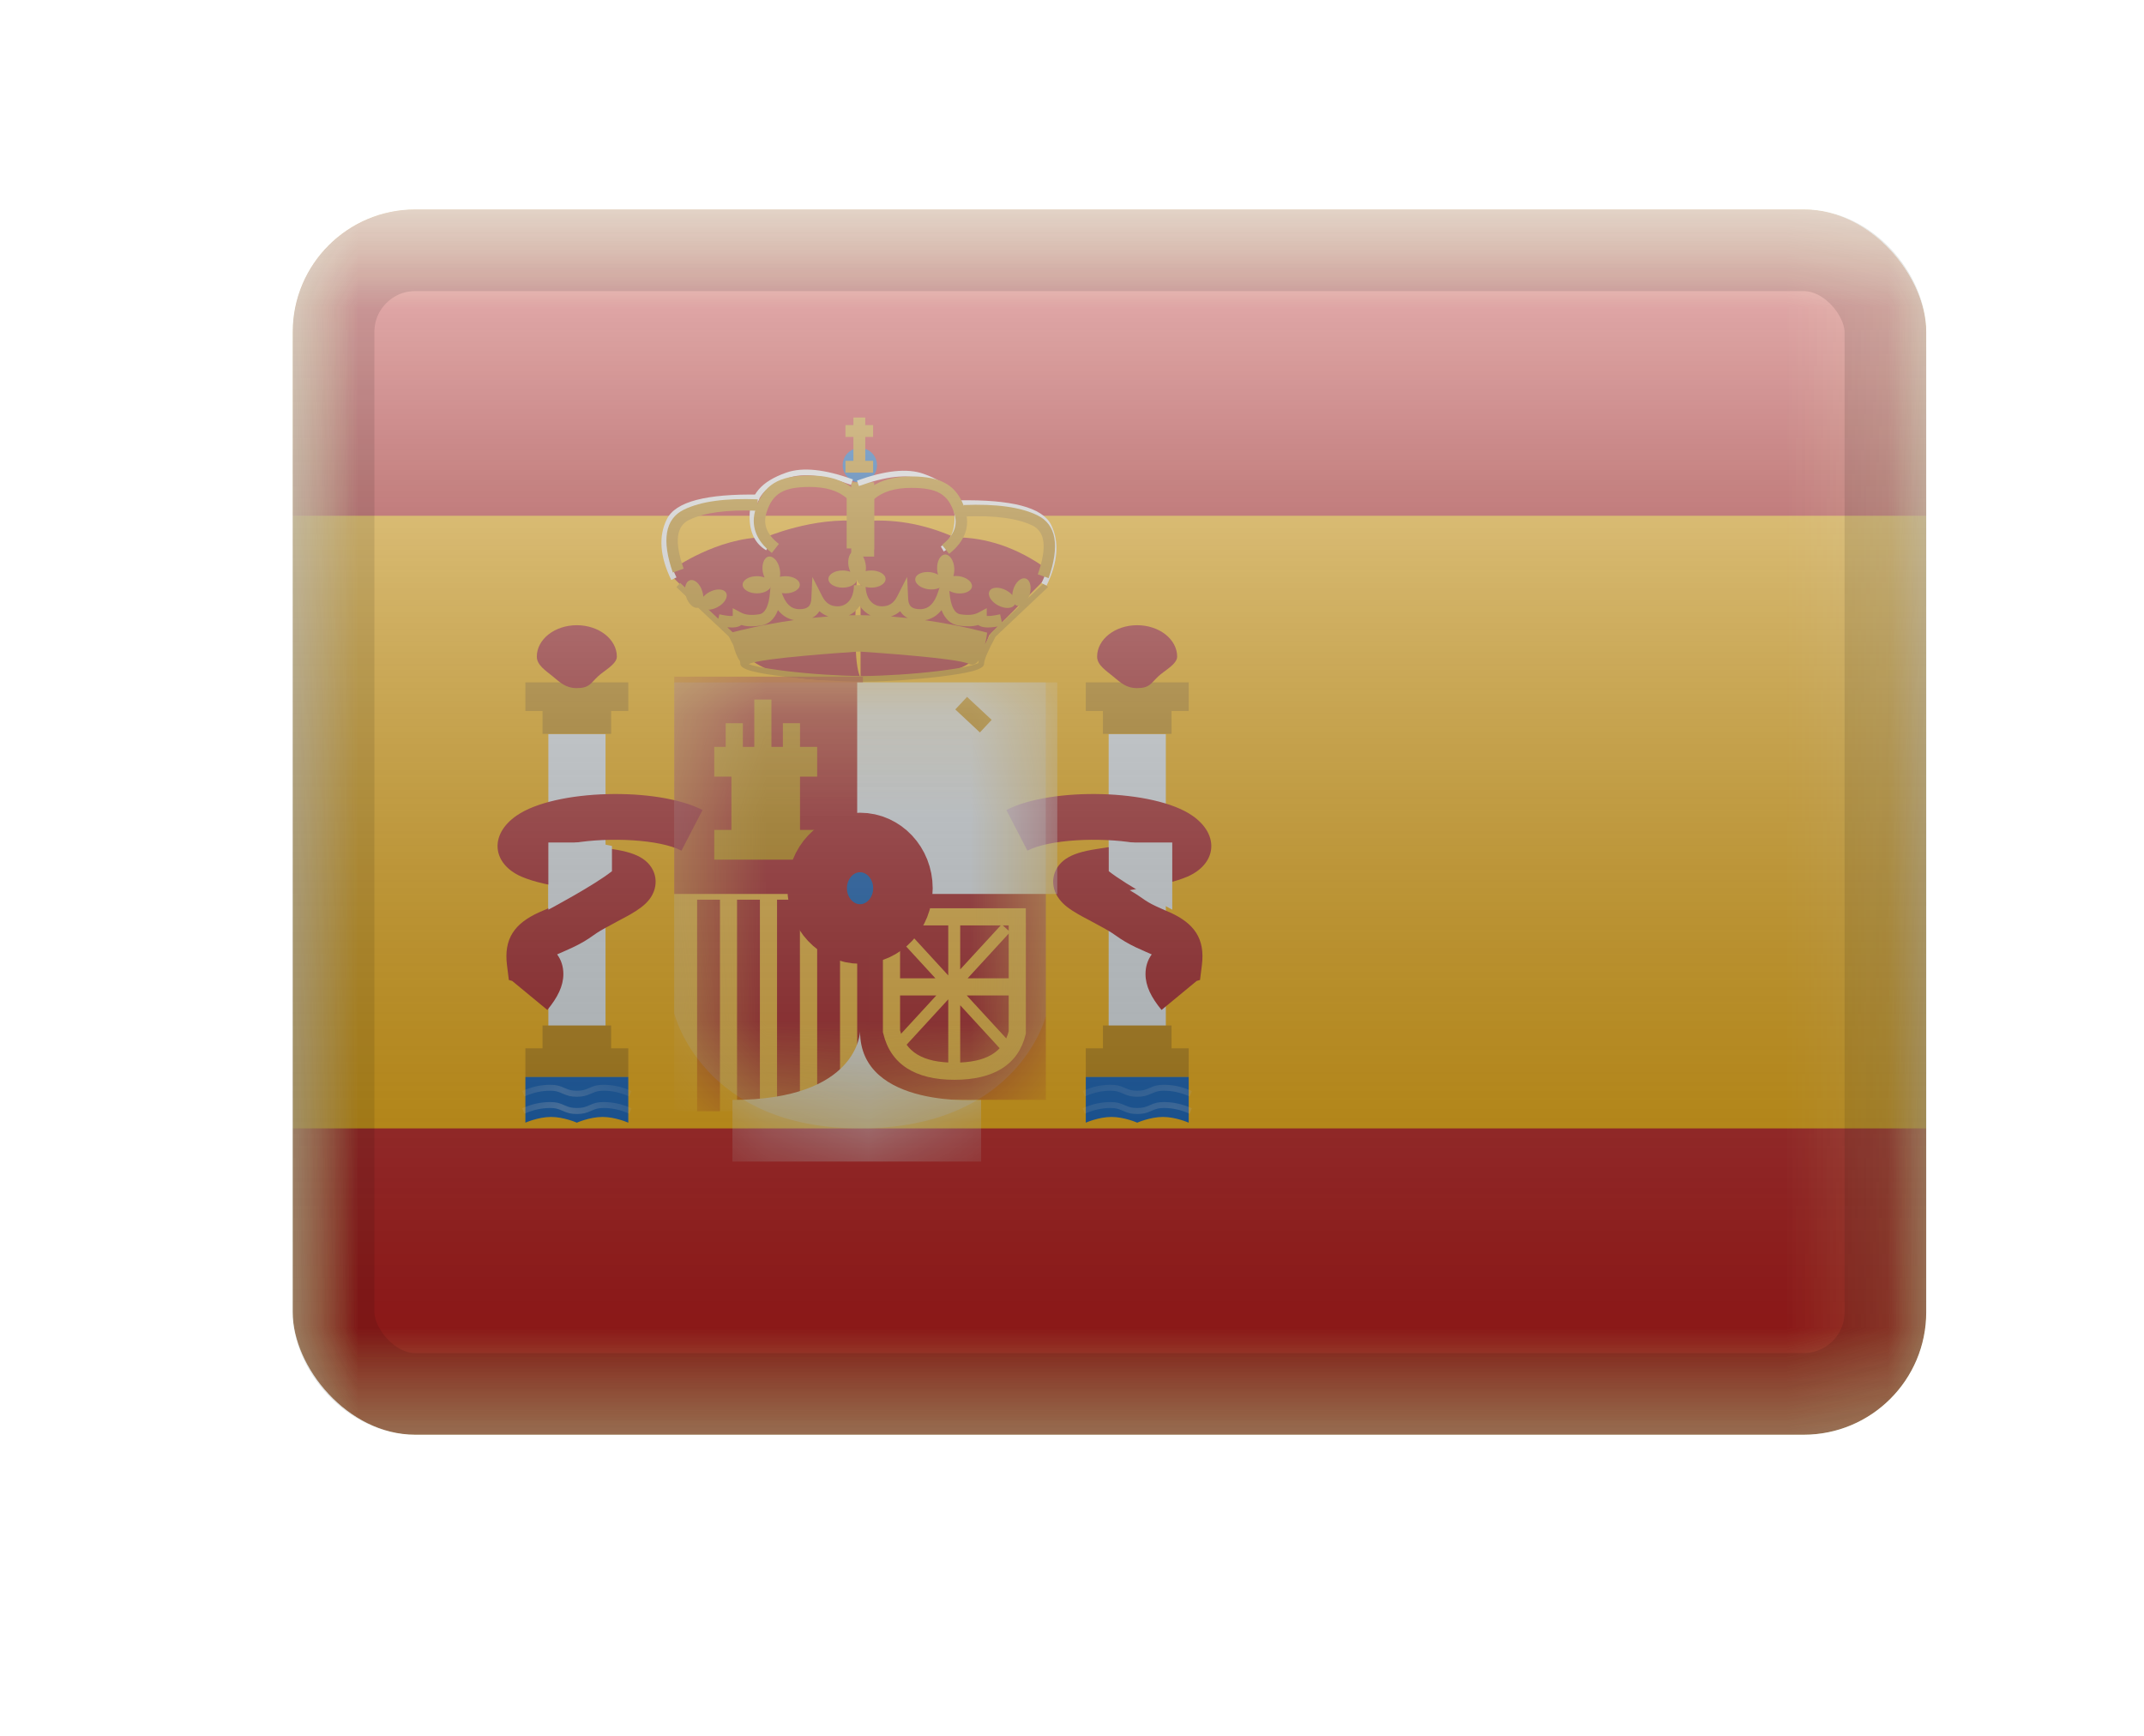
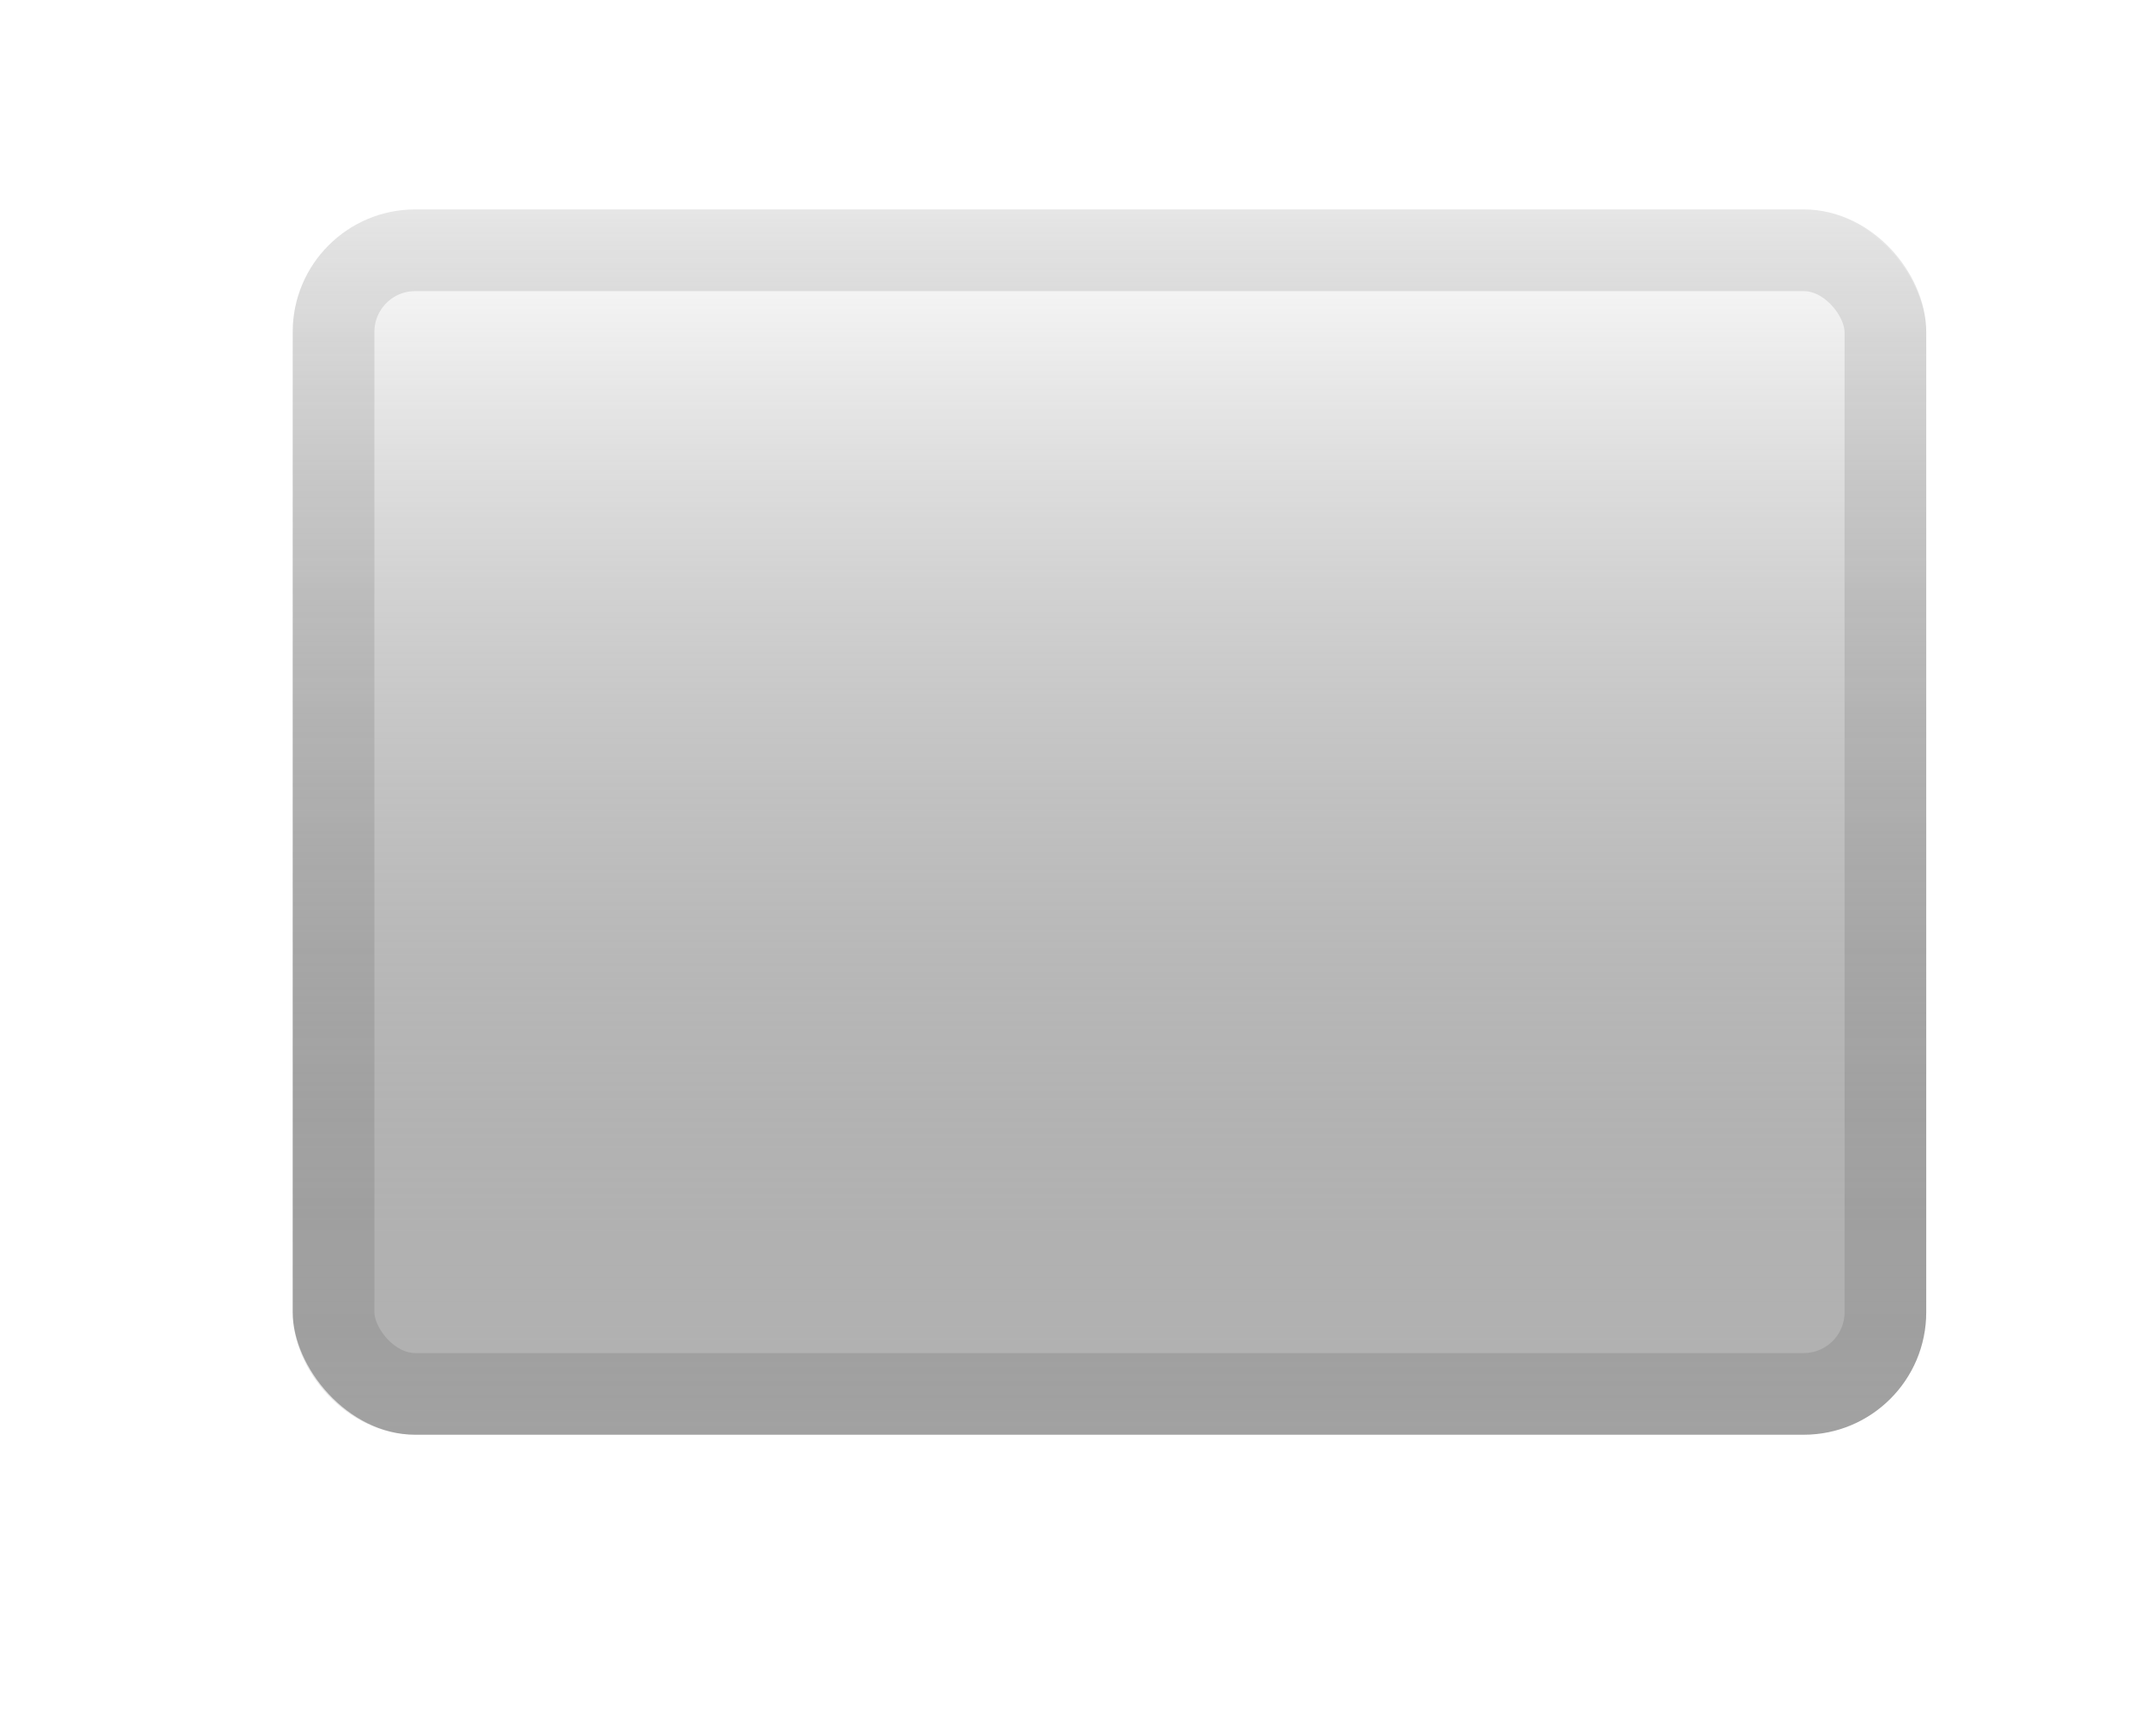
<svg xmlns="http://www.w3.org/2000/svg" width="21" height="17" viewBox="0 0 21 17" fill="none">
  <g filter="url(#filter0_d_11044_13543)">
    <g clip-path="url(#clip0_11044_13543)">
      <mask id="mask0_11044_13543" style="mask-type:luminance" maskUnits="userSpaceOnUse" x="2" y="1" width="17" height="13">
-         <rect x="2.867" y="1.551" width="16" height="12" fill="white" />
-       </mask>
+         </mask>
      <g mask="url(#mask0_11044_13543)">
        <path fill-rule="evenodd" clip-rule="evenodd" d="M2.867 1.551V13.551H18.867V1.551H2.867Z" fill="#FFB400" />
        <mask id="mask1_11044_13543" style="mask-type:luminance" maskUnits="userSpaceOnUse" x="2" y="1" width="17" height="13">
-           <path fill-rule="evenodd" clip-rule="evenodd" d="M2.867 1.551V13.551H18.867V1.551H2.867Z" fill="white" />
+           <path fill-rule="evenodd" clip-rule="evenodd" d="M2.867 1.551V13.551V1.551H2.867Z" fill="white" />
        </mask>
        <g mask="url(#mask1_11044_13543)">
          <path fill-rule="evenodd" clip-rule="evenodd" d="M2.867 1.551V4.551H18.867V1.551H2.867Z" fill="#C51918" />
          <path fill-rule="evenodd" clip-rule="evenodd" d="M2.867 10.551V13.551H18.867V10.551H2.867Z" fill="#C51918" />
          <rect x="5.371" y="6.688" width="0.56" height="2.912" fill="#F1F9FF" />
          <path fill-rule="evenodd" clip-rule="evenodd" d="M6.154 6.183H5.146V6.463H5.314V6.687H5.986V6.463H6.154V6.183Z" fill="#C88A02" />
          <path fill-rule="evenodd" clip-rule="evenodd" d="M5.986 9.767H6.154V10.047H5.146V9.767H5.314V9.543H5.986V9.767Z" fill="#C88A02" />
          <path fill-rule="evenodd" clip-rule="evenodd" d="M5.65 6.239C5.772 6.239 5.784 6.193 5.856 6.125C5.912 6.071 6.042 6.005 6.042 5.931C6.042 5.761 5.866 5.623 5.65 5.623C5.433 5.623 5.258 5.761 5.258 5.931C5.258 6.014 5.347 6.069 5.415 6.125C5.486 6.183 5.539 6.239 5.65 6.239Z" fill="#AD1619" />
          <path fill-rule="evenodd" clip-rule="evenodd" d="M5.146 10.047H6.154V10.495C6.154 10.495 6.028 10.439 5.902 10.439C5.776 10.439 5.65 10.495 5.65 10.495C5.65 10.495 5.524 10.439 5.398 10.439C5.272 10.439 5.146 10.495 5.146 10.495V10.047Z" fill="#005BBF" />
          <mask id="mask2_11044_13543" style="mask-type:luminance" maskUnits="userSpaceOnUse" x="5" y="10" width="2" height="1">
            <path fill-rule="evenodd" clip-rule="evenodd" d="M5.146 10.047H6.154V10.495C6.154 10.495 6.028 10.439 5.902 10.439C5.776 10.439 5.65 10.495 5.65 10.495C5.65 10.495 5.524 10.439 5.398 10.439C5.272 10.439 5.146 10.495 5.146 10.495V10.047Z" fill="white" />
          </mask>
          <g mask="url(#mask2_11044_13543)">
-             <path d="M5.137 10.407L5.115 10.354C5.206 10.313 5.297 10.293 5.388 10.293C5.447 10.293 5.478 10.301 5.53 10.325C5.576 10.345 5.6 10.351 5.651 10.351C5.701 10.351 5.725 10.345 5.771 10.325C5.823 10.301 5.854 10.293 5.913 10.293C6.004 10.293 6.095 10.313 6.186 10.354L6.164 10.407C6.08 10.37 5.996 10.351 5.913 10.351C5.862 10.351 5.839 10.358 5.793 10.378C5.74 10.401 5.709 10.41 5.651 10.41C5.592 10.41 5.561 10.401 5.508 10.378C5.462 10.358 5.439 10.351 5.388 10.351C5.305 10.351 5.221 10.37 5.137 10.407Z" fill="white" />
            <path d="M5.137 10.238L5.115 10.185C5.206 10.144 5.297 10.124 5.388 10.124C5.447 10.124 5.478 10.132 5.53 10.155C5.576 10.176 5.6 10.182 5.651 10.182C5.701 10.182 5.725 10.176 5.771 10.155C5.823 10.132 5.854 10.124 5.913 10.124C6.004 10.124 6.095 10.144 6.186 10.185L6.164 10.238C6.08 10.201 5.996 10.182 5.913 10.182C5.862 10.182 5.839 10.189 5.793 10.209C5.74 10.232 5.709 10.241 5.651 10.241C5.592 10.241 5.561 10.232 5.508 10.209C5.462 10.189 5.439 10.182 5.388 10.182C5.305 10.182 5.221 10.201 5.137 10.238Z" fill="white" />
          </g>
          <rect x="10.859" y="6.688" width="0.56" height="2.912" fill="#F1F9FF" />
          <path fill-rule="evenodd" clip-rule="evenodd" d="M11.643 6.183H10.635V6.463H10.803V6.687H11.475V6.463H11.643V6.183Z" fill="#C88A02" />
          <path fill-rule="evenodd" clip-rule="evenodd" d="M11.475 9.767H11.643V10.047H10.635V9.767H10.803V9.543H11.475V9.767Z" fill="#C88A02" />
          <path fill-rule="evenodd" clip-rule="evenodd" d="M11.138 6.239C11.26 6.239 11.272 6.193 11.344 6.125C11.4 6.071 11.53 6.005 11.53 5.931C11.53 5.761 11.355 5.623 11.138 5.623C10.922 5.623 10.746 5.761 10.746 5.931C10.746 6.014 10.836 6.069 10.903 6.125C10.975 6.183 11.027 6.239 11.138 6.239Z" fill="#AD1619" />
          <path fill-rule="evenodd" clip-rule="evenodd" d="M10.635 10.047H11.643V10.495C11.643 10.495 11.517 10.439 11.391 10.439C11.265 10.439 11.139 10.495 11.139 10.495C11.139 10.495 11.013 10.439 10.887 10.439C10.761 10.439 10.635 10.495 10.635 10.495V10.047Z" fill="#005BBF" />
          <mask id="mask3_11044_13543" style="mask-type:luminance" maskUnits="userSpaceOnUse" x="10" y="10" width="2" height="1">
            <path fill-rule="evenodd" clip-rule="evenodd" d="M10.635 10.047H11.643V10.495C11.643 10.495 11.517 10.439 11.391 10.439C11.265 10.439 11.139 10.495 11.139 10.495C11.139 10.495 11.013 10.439 10.887 10.439C10.761 10.439 10.635 10.495 10.635 10.495V10.047Z" fill="white" />
          </mask>
          <g mask="url(#mask3_11044_13543)">
            <path d="M10.626 10.407L10.604 10.354C10.694 10.313 10.785 10.293 10.877 10.293C10.936 10.293 10.966 10.301 11.019 10.325C11.065 10.345 11.088 10.351 11.139 10.351C11.189 10.351 11.213 10.345 11.259 10.325C11.311 10.301 11.342 10.293 11.401 10.293C11.492 10.293 11.583 10.313 11.674 10.354L11.652 10.407C11.568 10.37 11.485 10.351 11.401 10.351C11.351 10.351 11.327 10.358 11.281 10.378C11.229 10.401 11.198 10.41 11.139 10.41C11.08 10.41 11.049 10.401 10.997 10.378C10.951 10.358 10.927 10.351 10.877 10.351C10.793 10.351 10.71 10.37 10.626 10.407Z" fill="white" />
            <path d="M10.626 10.238L10.604 10.185C10.694 10.144 10.785 10.124 10.877 10.124C10.936 10.124 10.966 10.132 11.019 10.155C11.065 10.176 11.088 10.182 11.139 10.182C11.189 10.182 11.213 10.176 11.259 10.155C11.311 10.132 11.342 10.124 11.401 10.124C11.492 10.124 11.583 10.144 11.674 10.185L11.652 10.238C11.568 10.201 11.485 10.182 11.401 10.182C11.351 10.182 11.327 10.189 11.281 10.209C11.229 10.232 11.198 10.241 11.139 10.241C11.08 10.241 11.049 10.232 10.997 10.209C10.951 10.189 10.927 10.182 10.877 10.182C10.793 10.182 10.71 10.201 10.626 10.238Z" fill="white" />
          </g>
          <path fill-rule="evenodd" clip-rule="evenodd" d="M5.361 9.391C5.462 9.268 5.518 9.157 5.518 9.039C5.518 8.964 5.496 8.9 5.457 8.847L5.463 8.844C5.463 8.844 5.574 8.796 5.613 8.777C5.685 8.743 5.749 8.706 5.811 8.661C5.85 8.632 5.903 8.601 5.984 8.558L6.08 8.506C6.119 8.486 6.149 8.469 6.176 8.454C6.26 8.405 6.316 8.364 6.359 8.31C6.46 8.181 6.439 8.007 6.297 7.911C6.228 7.864 6.134 7.836 5.996 7.815L5.8 7.784C5.734 7.774 5.675 7.764 5.623 7.755C5.967 7.698 6.459 7.719 6.675 7.831L6.881 7.433C6.44 7.205 5.436 7.228 5.061 7.487C4.786 7.676 4.823 7.963 5.109 8.086C5.228 8.137 5.384 8.172 5.673 8.218C5.624 8.246 5.584 8.272 5.547 8.299C5.509 8.326 5.469 8.35 5.419 8.373C5.396 8.385 5.326 8.415 5.294 8.429L5.294 8.429L5.294 8.429L5.278 8.436C5.045 8.542 4.932 8.689 4.966 8.954L4.984 9.097L5.017 9.107L5.361 9.391ZM5.072 9.02L5.072 9.022L5.072 9.021L5.072 9.02ZM11.22 9.039C11.22 9.157 11.276 9.268 11.377 9.391L11.721 9.107L11.754 9.097L11.772 8.954C11.806 8.689 11.693 8.542 11.46 8.436L11.443 8.429C11.412 8.415 11.342 8.385 11.318 8.373C11.269 8.35 11.228 8.326 11.191 8.299C11.153 8.272 11.113 8.246 11.065 8.218C11.353 8.172 11.509 8.137 11.629 8.086C11.915 7.963 11.952 7.676 11.677 7.487C11.302 7.228 10.298 7.205 9.857 7.433L10.063 7.831C10.279 7.719 10.77 7.698 11.115 7.755C11.062 7.765 11.004 7.774 10.938 7.784L10.741 7.815C10.604 7.836 10.51 7.864 10.44 7.911C10.298 8.007 10.277 8.182 10.379 8.31C10.421 8.364 10.477 8.405 10.562 8.454C10.589 8.469 10.618 8.486 10.658 8.506L10.754 8.558C10.835 8.601 10.887 8.632 10.927 8.661C10.989 8.706 11.053 8.743 11.124 8.777C11.163 8.796 11.275 8.844 11.274 8.844L11.281 8.847C11.242 8.9 11.22 8.964 11.22 9.039Z" fill="#AD1619" />
          <path d="M5.829 7.751L5.994 7.785V8.032C5.818 8.172 5.371 8.409 5.371 8.409V7.751H5.829Z" fill="#F1F9FF" />
          <path d="M11.025 7.751L10.86 7.785V8.032C11.036 8.172 11.482 8.409 11.482 8.409V7.751H11.025Z" fill="#F1F9FF" />
          <path fill-rule="evenodd" clip-rule="evenodd" d="M10.254 5.154V5.072C9.966 4.865 9.664 4.762 9.349 4.762C9.047 4.628 8.741 4.576 8.431 4.606C8.431 4.605 8.431 4.604 8.431 4.604C7.966 4.559 7.497 4.762 7.497 4.762C7.024 4.762 6.592 5.072 6.592 5.072V5.154L7.157 5.721C7.157 5.721 7.316 6.267 8.429 6.139V6.14C8.429 6.14 9.166 6.12 9.218 6.103C9.239 6.096 9.26 6.09 9.282 6.083C9.426 6.041 9.591 5.993 9.689 5.721L10.254 5.154ZM8.429 4.631C8.413 4.82 8.321 5.958 8.429 6.135V4.631Z" fill="#AD1619" />
          <path fill-rule="evenodd" clip-rule="evenodd" d="M7.022 5.626L7.022 5.624L6.625 5.25L6.663 5.209L7.036 5.56L7.046 5.516C7.107 5.53 7.151 5.535 7.177 5.532V5.456L7.26 5.5C7.301 5.522 7.359 5.528 7.436 5.516C7.492 5.507 7.53 5.441 7.542 5.302L7.567 5.021L7.652 5.29C7.69 5.412 7.748 5.466 7.83 5.466C7.911 5.466 7.944 5.436 7.947 5.362L7.957 5.15L8.053 5.339C8.088 5.407 8.135 5.438 8.203 5.438C8.3 5.438 8.364 5.358 8.364 5.231H8.366H8.476H8.478C8.478 5.358 8.543 5.438 8.639 5.438C8.707 5.438 8.755 5.407 8.789 5.339L8.885 5.15L8.895 5.362C8.898 5.436 8.931 5.466 9.012 5.466C9.094 5.466 9.153 5.412 9.191 5.29L9.275 5.021L9.3 5.302C9.312 5.441 9.35 5.507 9.407 5.516C9.483 5.528 9.541 5.522 9.582 5.5L9.665 5.456V5.532C9.691 5.535 9.735 5.53 9.796 5.516L9.814 5.598L10.227 5.209L10.265 5.25L9.752 5.734C9.677 5.872 9.639 5.963 9.639 6C9.639 6.058 9.489 6.092 9.196 6.128C8.966 6.155 8.695 6.174 8.473 6.176V6.177L8.445 6.177L8.417 6.177V6.176C8.195 6.174 7.924 6.155 7.695 6.128C7.402 6.092 7.251 6.058 7.251 6C7.251 5.993 7.25 5.984 7.247 5.973C7.218 5.936 7.197 5.874 7.183 5.819C7.17 5.793 7.155 5.764 7.139 5.734L7.025 5.626L7.022 5.626ZM9.775 5.635C9.683 5.651 9.617 5.649 9.582 5.621C9.527 5.637 9.462 5.638 9.389 5.626C9.31 5.614 9.255 5.561 9.222 5.475C9.179 5.529 9.125 5.563 9.06 5.574C9.418 5.625 9.669 5.696 9.669 5.696C9.669 5.696 9.663 5.749 9.648 5.812C9.664 5.779 9.683 5.743 9.705 5.703L9.71 5.696L9.775 5.635ZM8.891 5.553C8.859 5.537 8.835 5.515 8.817 5.486C8.79 5.51 8.759 5.527 8.726 5.537C8.782 5.542 8.837 5.547 8.891 5.553ZM8.528 5.527C8.484 5.506 8.448 5.474 8.421 5.433C8.394 5.474 8.358 5.506 8.315 5.526C8.341 5.525 8.366 5.525 8.392 5.525V5.524L8.415 5.524L8.437 5.524V5.525C8.468 5.525 8.498 5.526 8.528 5.527ZM7.176 5.692L7.124 5.643C7.187 5.649 7.233 5.643 7.261 5.621C7.315 5.637 7.38 5.638 7.454 5.626C7.532 5.614 7.587 5.561 7.62 5.475C7.662 5.528 7.714 5.561 7.777 5.573C7.468 5.617 7.237 5.676 7.176 5.692ZM8.114 5.537C8.06 5.541 8.007 5.546 7.955 5.551C7.985 5.536 8.008 5.514 8.026 5.486C8.052 5.509 8.081 5.526 8.114 5.537ZM9.492 6.002C9.531 6.02 9.562 6.002 9.587 5.966C9.585 5.976 9.584 5.985 9.583 5.993C9.58 5.995 9.575 5.998 9.568 6C9.55 6.008 9.522 6.016 9.485 6.025C9.413 6.041 9.31 6.057 9.189 6.072C8.952 6.101 8.669 6.119 8.445 6.121C8.221 6.119 7.939 6.101 7.701 6.072C7.58 6.057 7.477 6.041 7.405 6.025C7.375 6.018 7.35 6.011 7.332 6.004L7.338 6.002C7.46 5.944 8.269 5.891 8.415 5.881C8.56 5.891 9.369 5.944 9.492 6.002ZM9.646 5.991L9.645 5.992L9.646 5.992L9.646 5.991Z" fill="#C88A02" />
          <path fill-rule="evenodd" clip-rule="evenodd" d="M8.422 4.224C8.515 4.224 8.59 4.148 8.59 4.056C8.59 3.963 8.515 3.888 8.422 3.888C8.329 3.888 8.254 3.963 8.254 4.056C8.254 4.148 8.329 4.224 8.422 4.224Z" fill="#005BBF" />
-           <path fill-rule="evenodd" clip-rule="evenodd" d="M8.312 5.049C8.316 5.067 8.322 5.085 8.329 5.1C8.307 5.092 8.281 5.087 8.254 5.087C8.176 5.087 8.114 5.124 8.114 5.171C8.114 5.217 8.176 5.255 8.254 5.255C8.331 5.255 8.394 5.217 8.394 5.171C8.394 5.217 8.456 5.255 8.534 5.255C8.611 5.255 8.674 5.217 8.674 5.171C8.674 5.124 8.611 5.087 8.534 5.087C8.514 5.087 8.496 5.089 8.479 5.093C8.483 5.07 8.483 5.044 8.477 5.017C8.463 4.941 8.414 4.887 8.368 4.895C8.323 4.904 8.298 4.973 8.312 5.049ZM8.394 5.171L8.394 5.168L8.394 5.168L8.394 5.171ZM7.489 5.156C7.482 5.141 7.476 5.123 7.472 5.105C7.458 5.029 7.483 4.96 7.528 4.951C7.574 4.943 7.623 4.997 7.637 5.073C7.643 5.1 7.643 5.126 7.639 5.149C7.656 5.145 7.674 5.143 7.694 5.143C7.771 5.143 7.834 5.18 7.834 5.227C7.834 5.273 7.771 5.311 7.694 5.311C7.616 5.311 7.554 5.273 7.554 5.227L7.554 5.224L7.554 5.224L7.554 5.227C7.554 5.273 7.491 5.311 7.414 5.311C7.336 5.311 7.274 5.273 7.274 5.227C7.274 5.18 7.336 5.143 7.414 5.143C7.441 5.143 7.467 5.148 7.489 5.156ZM9.243 5.207C9.236 5.253 9.169 5.281 9.092 5.271C9.016 5.26 8.959 5.214 8.965 5.168C8.972 5.122 9.039 5.094 9.116 5.104C9.143 5.108 9.168 5.117 9.188 5.128C9.183 5.112 9.18 5.094 9.179 5.075C9.175 4.998 9.209 4.933 9.256 4.931C9.302 4.928 9.343 4.989 9.347 5.066C9.348 5.094 9.345 5.12 9.338 5.142C9.355 5.14 9.374 5.141 9.393 5.143C9.47 5.154 9.526 5.2 9.52 5.246C9.513 5.292 9.446 5.32 9.37 5.31C9.293 5.299 9.236 5.253 9.243 5.207V5.207ZM9.243 5.207L9.243 5.205L9.243 5.204L9.243 5.207ZM9.776 5.429C9.844 5.465 9.917 5.462 9.939 5.421L9.94 5.418C9.947 5.426 9.955 5.431 9.964 5.433C10.008 5.447 10.062 5.398 10.085 5.324C10.108 5.25 10.09 5.179 10.046 5.166C10.001 5.152 9.947 5.201 9.924 5.275C9.919 5.293 9.916 5.311 9.915 5.328C9.9 5.31 9.879 5.294 9.855 5.281C9.786 5.245 9.713 5.248 9.692 5.289C9.67 5.33 9.708 5.393 9.776 5.429ZM7.028 5.446C6.96 5.483 6.887 5.479 6.865 5.438C6.865 5.437 6.864 5.436 6.864 5.436C6.857 5.443 6.849 5.448 6.84 5.451C6.796 5.464 6.741 5.415 6.719 5.341C6.696 5.267 6.714 5.196 6.758 5.183C6.803 5.169 6.857 5.218 6.879 5.292C6.885 5.31 6.888 5.328 6.889 5.345C6.904 5.327 6.925 5.311 6.949 5.298C7.017 5.262 7.09 5.265 7.112 5.306C7.134 5.347 7.096 5.41 7.028 5.446Z" fill="#C88A02" />
          <path fill-rule="evenodd" clip-rule="evenodd" d="M8.359 3.589H8.475V3.663H8.552V3.779H8.475V4.013H8.552V4.129H8.281V4.013H8.359V3.779H8.281V3.663H8.359V3.589Z" fill="#C88A02" />
          <rect x="8.338" y="4.223" width="0.224" height="0.728" fill="#C88A02" />
          <path d="M7.436 4.344L7.435 4.4C6.939 4.392 6.654 4.464 6.582 4.609C6.507 4.758 6.521 4.939 6.626 5.155L6.575 5.18C6.463 4.95 6.448 4.75 6.532 4.584C6.617 4.412 6.919 4.335 7.436 4.344Z" fill="white" />
          <path d="M7.533 4.841L7.504 4.889C7.396 4.824 7.342 4.714 7.342 4.562C7.342 4.344 7.454 4.216 7.703 4.128C7.862 4.073 8.078 4.095 8.354 4.195L8.335 4.248C8.07 4.152 7.866 4.13 7.721 4.181C7.493 4.262 7.398 4.37 7.398 4.562C7.398 4.696 7.443 4.787 7.533 4.841Z" fill="white" />
          <path d="M6.696 5.069L6.59 5.107C6.481 4.794 6.512 4.582 6.699 4.491C6.865 4.41 7.105 4.378 7.422 4.39L7.418 4.502C7.117 4.49 6.894 4.521 6.749 4.592C6.625 4.652 6.603 4.804 6.696 5.069Z" fill="#C88A02" />
          <path d="M7.931 4.269C7.675 4.269 7.569 4.332 7.509 4.516C7.471 4.633 7.508 4.733 7.629 4.827L7.56 4.915C7.404 4.794 7.349 4.646 7.403 4.481C7.479 4.246 7.63 4.157 7.931 4.157C8.128 4.157 8.282 4.209 8.389 4.315L8.405 4.331V4.871H8.293V4.379C8.21 4.306 8.09 4.269 7.931 4.269Z" fill="#C88A02" />
          <path d="M9.39 4.4L9.391 4.456C9.887 4.447 10.172 4.52 10.245 4.664C10.319 4.814 10.305 4.995 10.201 5.211L10.251 5.235C10.363 5.005 10.378 4.806 10.295 4.639C10.209 4.468 9.907 4.391 9.39 4.4Z" fill="white" />
          <path d="M9.215 4.852L9.244 4.901C9.352 4.836 9.406 4.726 9.406 4.574C9.406 4.356 9.294 4.228 9.045 4.14C8.886 4.084 8.67 4.107 8.394 4.207L8.413 4.26C8.678 4.164 8.882 4.142 9.027 4.193C9.255 4.273 9.35 4.382 9.35 4.574C9.35 4.707 9.305 4.799 9.215 4.852Z" fill="white" />
          <path d="M10.165 5.125L10.271 5.162C10.38 4.85 10.349 4.638 10.162 4.547C9.997 4.466 9.756 4.433 9.439 4.446L9.443 4.558C9.744 4.546 9.967 4.576 10.113 4.647C10.236 4.707 10.258 4.86 10.165 5.125Z" fill="#C88A02" />
          <path d="M8.925 4.278C9.181 4.278 9.286 4.34 9.346 4.525C9.384 4.642 9.347 4.742 9.227 4.836L9.296 4.924C9.451 4.803 9.506 4.655 9.453 4.49C9.376 4.255 9.226 4.166 8.925 4.166C8.728 4.166 8.574 4.218 8.467 4.323L8.45 4.34V4.88H8.562V4.388C8.646 4.315 8.766 4.278 8.925 4.278Z" fill="#C88A02" />
          <path opacity="0.3" fill-rule="evenodd" clip-rule="evenodd" d="M6.604 6.183H10.243V9.453C10.243 9.453 9.973 10.551 8.424 10.551C6.874 10.551 6.604 9.424 6.604 9.424V6.183Z" fill="#E1E5E8" />
          <mask id="mask4_11044_13543" style="mask-type:luminance" maskUnits="userSpaceOnUse" x="6" y="6" width="5" height="5">
            <path fill-rule="evenodd" clip-rule="evenodd" d="M6.604 6.183H10.243V9.453C10.243 9.453 9.973 10.551 8.424 10.551C6.874 10.551 6.604 9.424 6.604 9.424V6.183Z" fill="white" />
          </mask>
          <g mask="url(#mask4_11044_13543)">
            <rect x="6.604" y="8.198" width="1.848" height="2.184" fill="#FFC034" />
            <rect x="6.828" y="8.311" width="0.224" height="2.072" fill="#AD1619" />
            <rect x="7.611" y="8.311" width="0.224" height="2.072" fill="#AD1619" />
-             <rect x="7.219" y="8.311" width="0.224" height="2.072" fill="#AD1619" />
            <rect x="8.004" y="8.311" width="0.224" height="2.072" fill="#AD1619" />
            <rect x="6.604" y="6.127" width="1.848" height="2.128" fill="#AD1619" />
            <rect x="8.396" y="8.143" width="1.848" height="2.128" fill="#AD1619" />
            <rect x="8.396" y="6.183" width="1.96" height="2.072" fill="#F1F9FF" />
            <path fill-rule="evenodd" clip-rule="evenodd" d="M7.388 6.351H7.556V6.815H7.668V6.583H7.836V6.815H8.004V7.106H7.836V7.628H8.004V7.919H6.996V7.628H7.164V7.106H6.996V6.815H7.108V6.583H7.276V6.815H7.388V6.351Z" fill="#C88A02" />
            <path d="M9.357 6.448L9.472 6.325L9.713 6.55L9.598 6.673L9.357 6.448Z" fill="#C88A02" />
            <path fill-rule="evenodd" clip-rule="evenodd" d="M10.048 9.621V8.395H8.648V9.61L8.651 9.62C8.722 9.922 8.963 10.075 9.348 10.075C9.734 10.075 9.975 9.926 10.046 9.63L10.048 9.621ZM9.348 9.907C9.039 9.907 8.87 9.802 8.816 9.591V8.563H9.88V9.6C9.827 9.805 9.658 9.907 9.348 9.907Z" fill="#FFC034" />
            <path fill-rule="evenodd" clip-rule="evenodd" d="M9.405 8.497H9.288V9.053L8.829 8.553L8.746 8.628L9.162 9.081H8.785V9.249H9.075H9.171L8.746 9.711L8.829 9.787L9.288 9.287V9.937H9.405V9.345L9.811 9.787L9.894 9.711L9.469 9.249H9.943V9.081H9.478L9.894 8.628L9.811 8.553L9.405 8.994V8.497Z" fill="#FFC034" />
-             <path fill-rule="evenodd" clip-rule="evenodd" d="M9.61 10.272C9.61 10.272 8.424 10.366 8.424 9.601C8.424 9.601 8.412 10.272 7.174 10.272V10.876H9.61V10.272Z" fill="#F1F9FF" />
            <path fill-rule="evenodd" clip-rule="evenodd" d="M8.424 8.647C8.656 8.647 8.844 8.446 8.844 8.199C8.844 7.952 8.656 7.751 8.424 7.751C8.192 7.751 8.004 7.952 8.004 8.199C8.004 8.446 8.192 8.647 8.424 8.647Z" fill="#005BBF" stroke="#AD1619" stroke-width="0.583" />
          </g>
        </g>
      </g>
      <rect x="2.867" y="1.551" width="16" height="12" fill="url(#paint0_linear_11044_13543)" style="mix-blend-mode:overlay" />
    </g>
    <rect x="3.267" y="1.951" width="15.2" height="11.2" rx="0.8" stroke="black" stroke-opacity="0.1" stroke-width="0.8" style="mix-blend-mode:multiply" />
  </g>
  <defs>
    <filter id="filter0_d_11044_13543" x="0.867" y="0.051" width="20" height="16" filterUnits="userSpaceOnUse" color-interpolation-filters="sRGB">
      <feFlood flood-opacity="0" result="BackgroundImageFix" />
      <feColorMatrix in="SourceAlpha" type="matrix" values="0 0 0 0 0 0 0 0 0 0 0 0 0 0 0 0 0 0 127 0" result="hardAlpha" />
      <feOffset dy="0.5" />
      <feGaussianBlur stdDeviation="1" />
      <feColorMatrix type="matrix" values="0 0 0 0 0 0 0 0 0 0 0 0 0 0 0 0 0 0 0.1 0" />
      <feBlend mode="normal" in2="BackgroundImageFix" result="effect1_dropShadow_11044_13543" />
      <feBlend mode="normal" in="SourceGraphic" in2="effect1_dropShadow_11044_13543" result="shape" />
    </filter>
    <linearGradient id="paint0_linear_11044_13543" x1="10.867" y1="1.551" x2="10.867" y2="13.551" gradientUnits="userSpaceOnUse">
      <stop stop-color="white" stop-opacity="0.7" />
      <stop offset="1" stop-opacity="0.3" />
    </linearGradient>
    <clipPath id="clip0_11044_13543">
      <rect x="2.867" y="1.551" width="16" height="12" rx="1.2" fill="white" />
    </clipPath>
  </defs>
</svg>